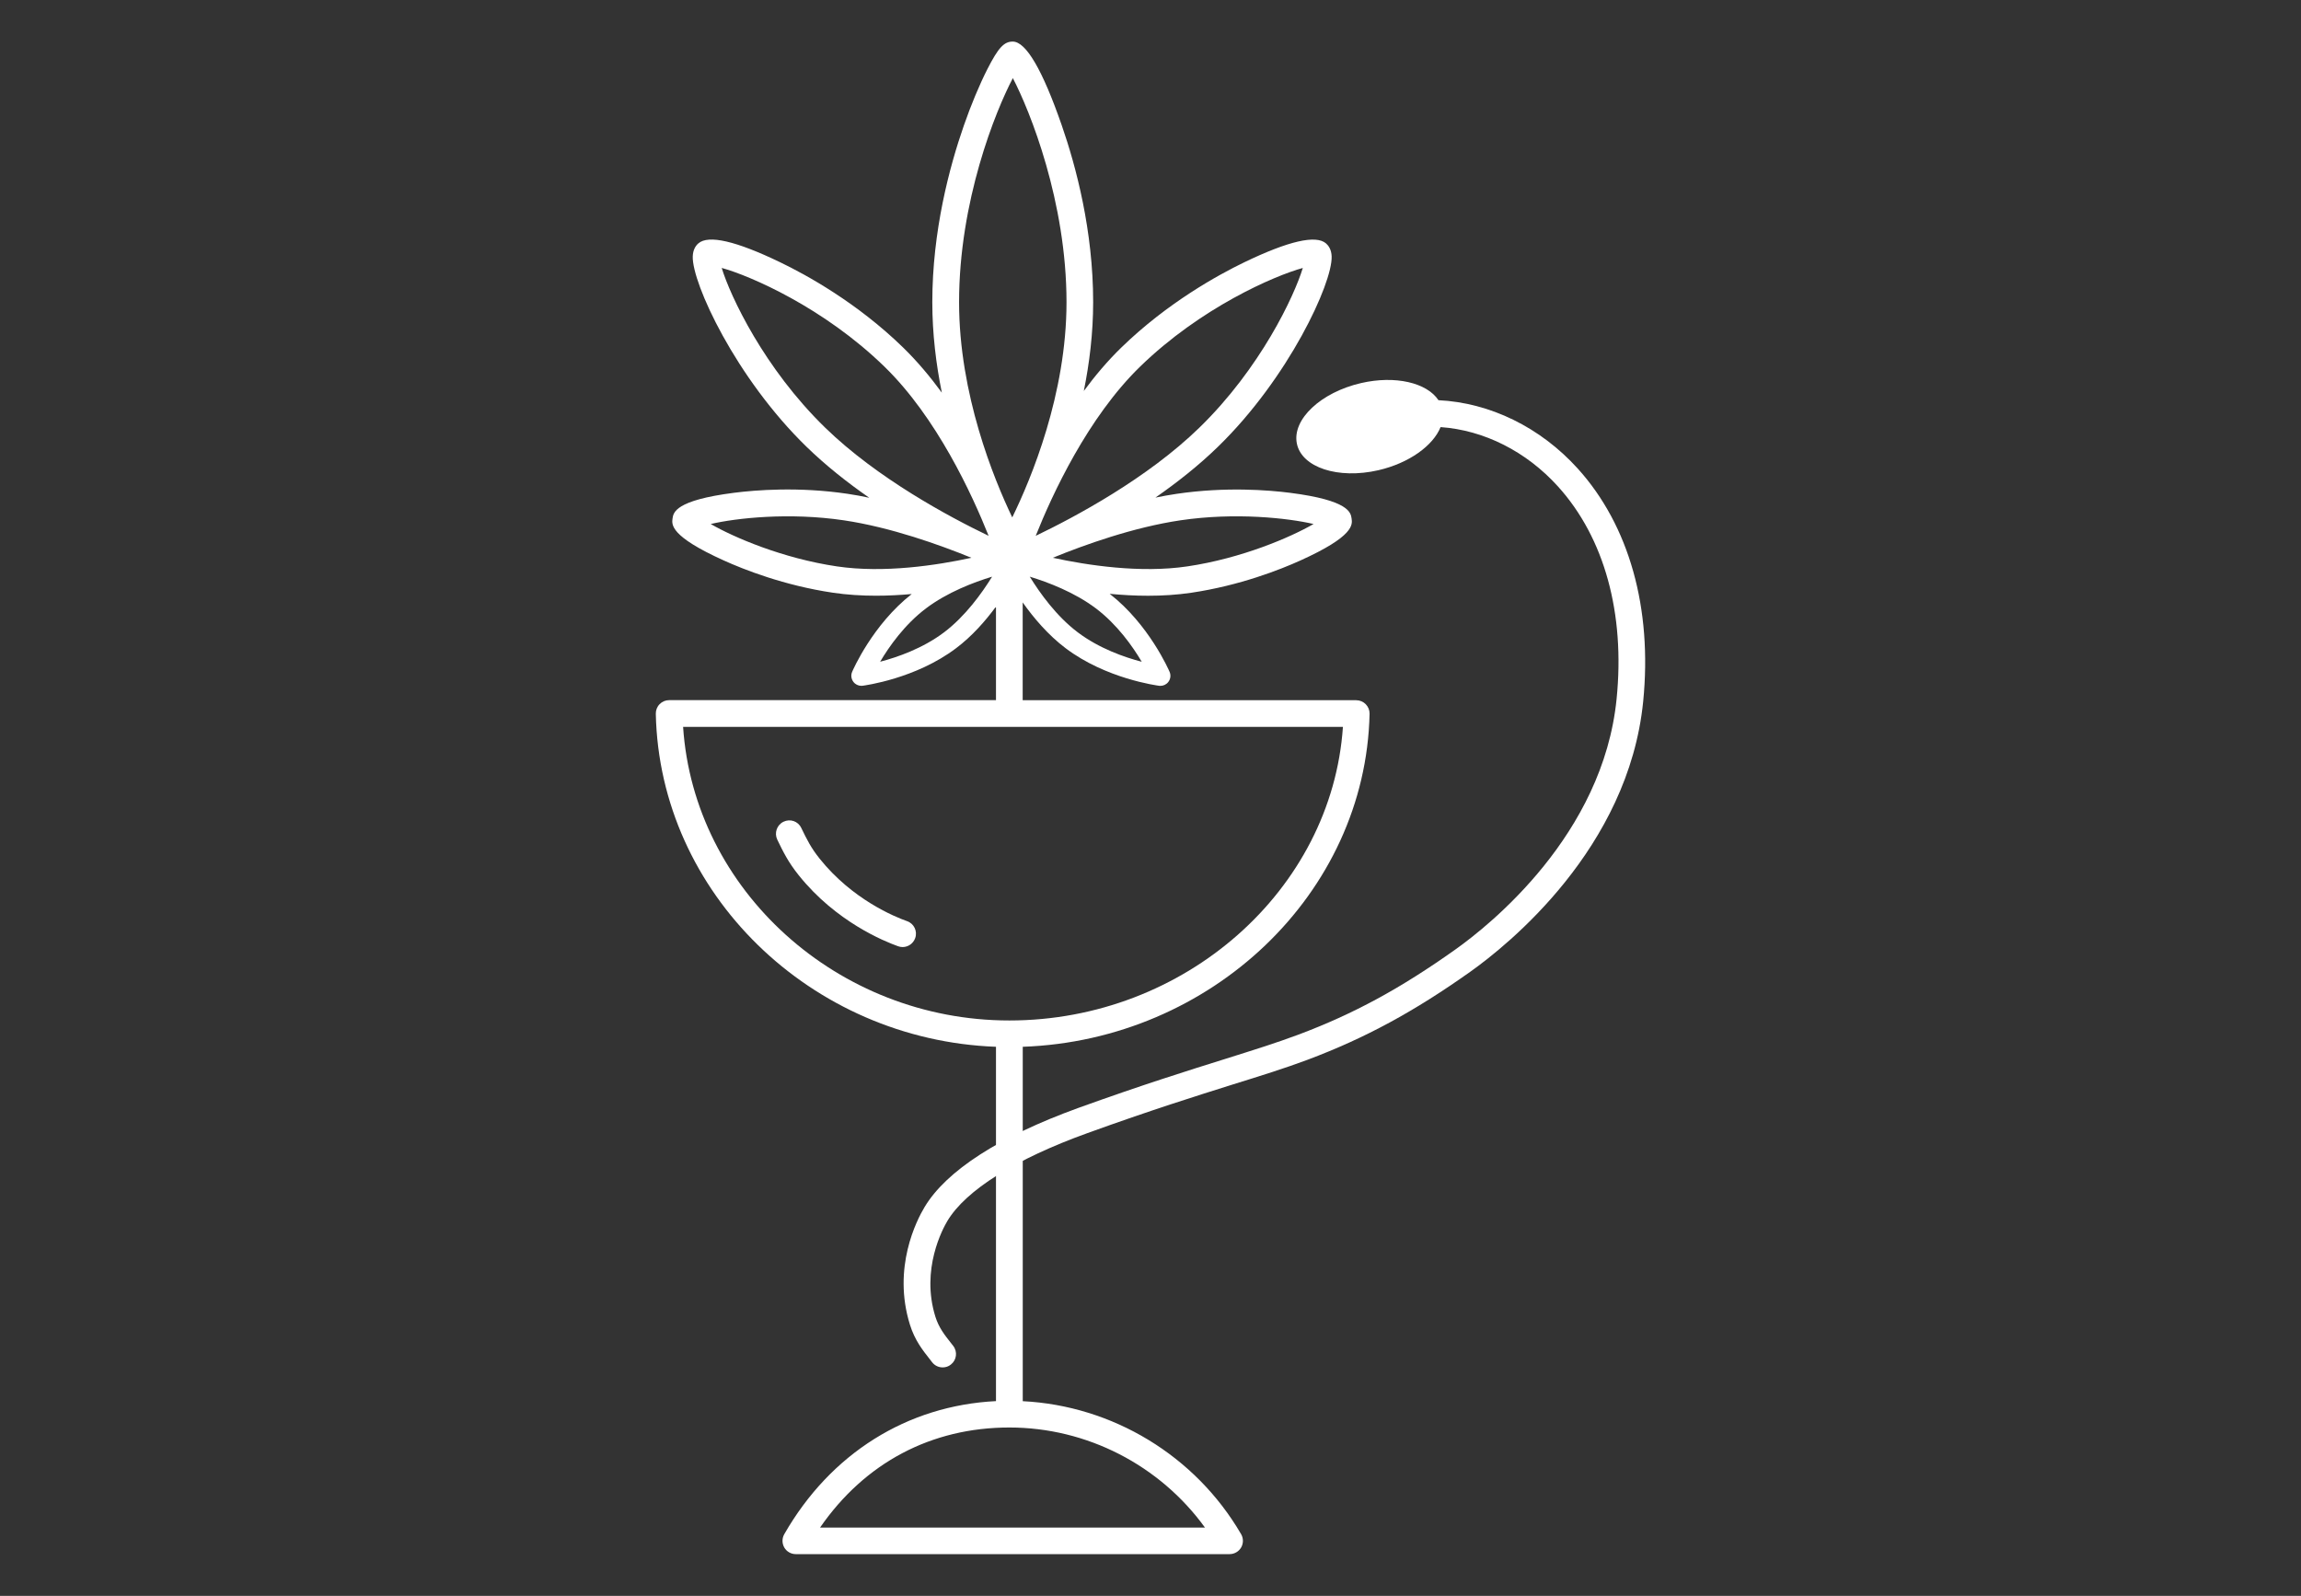
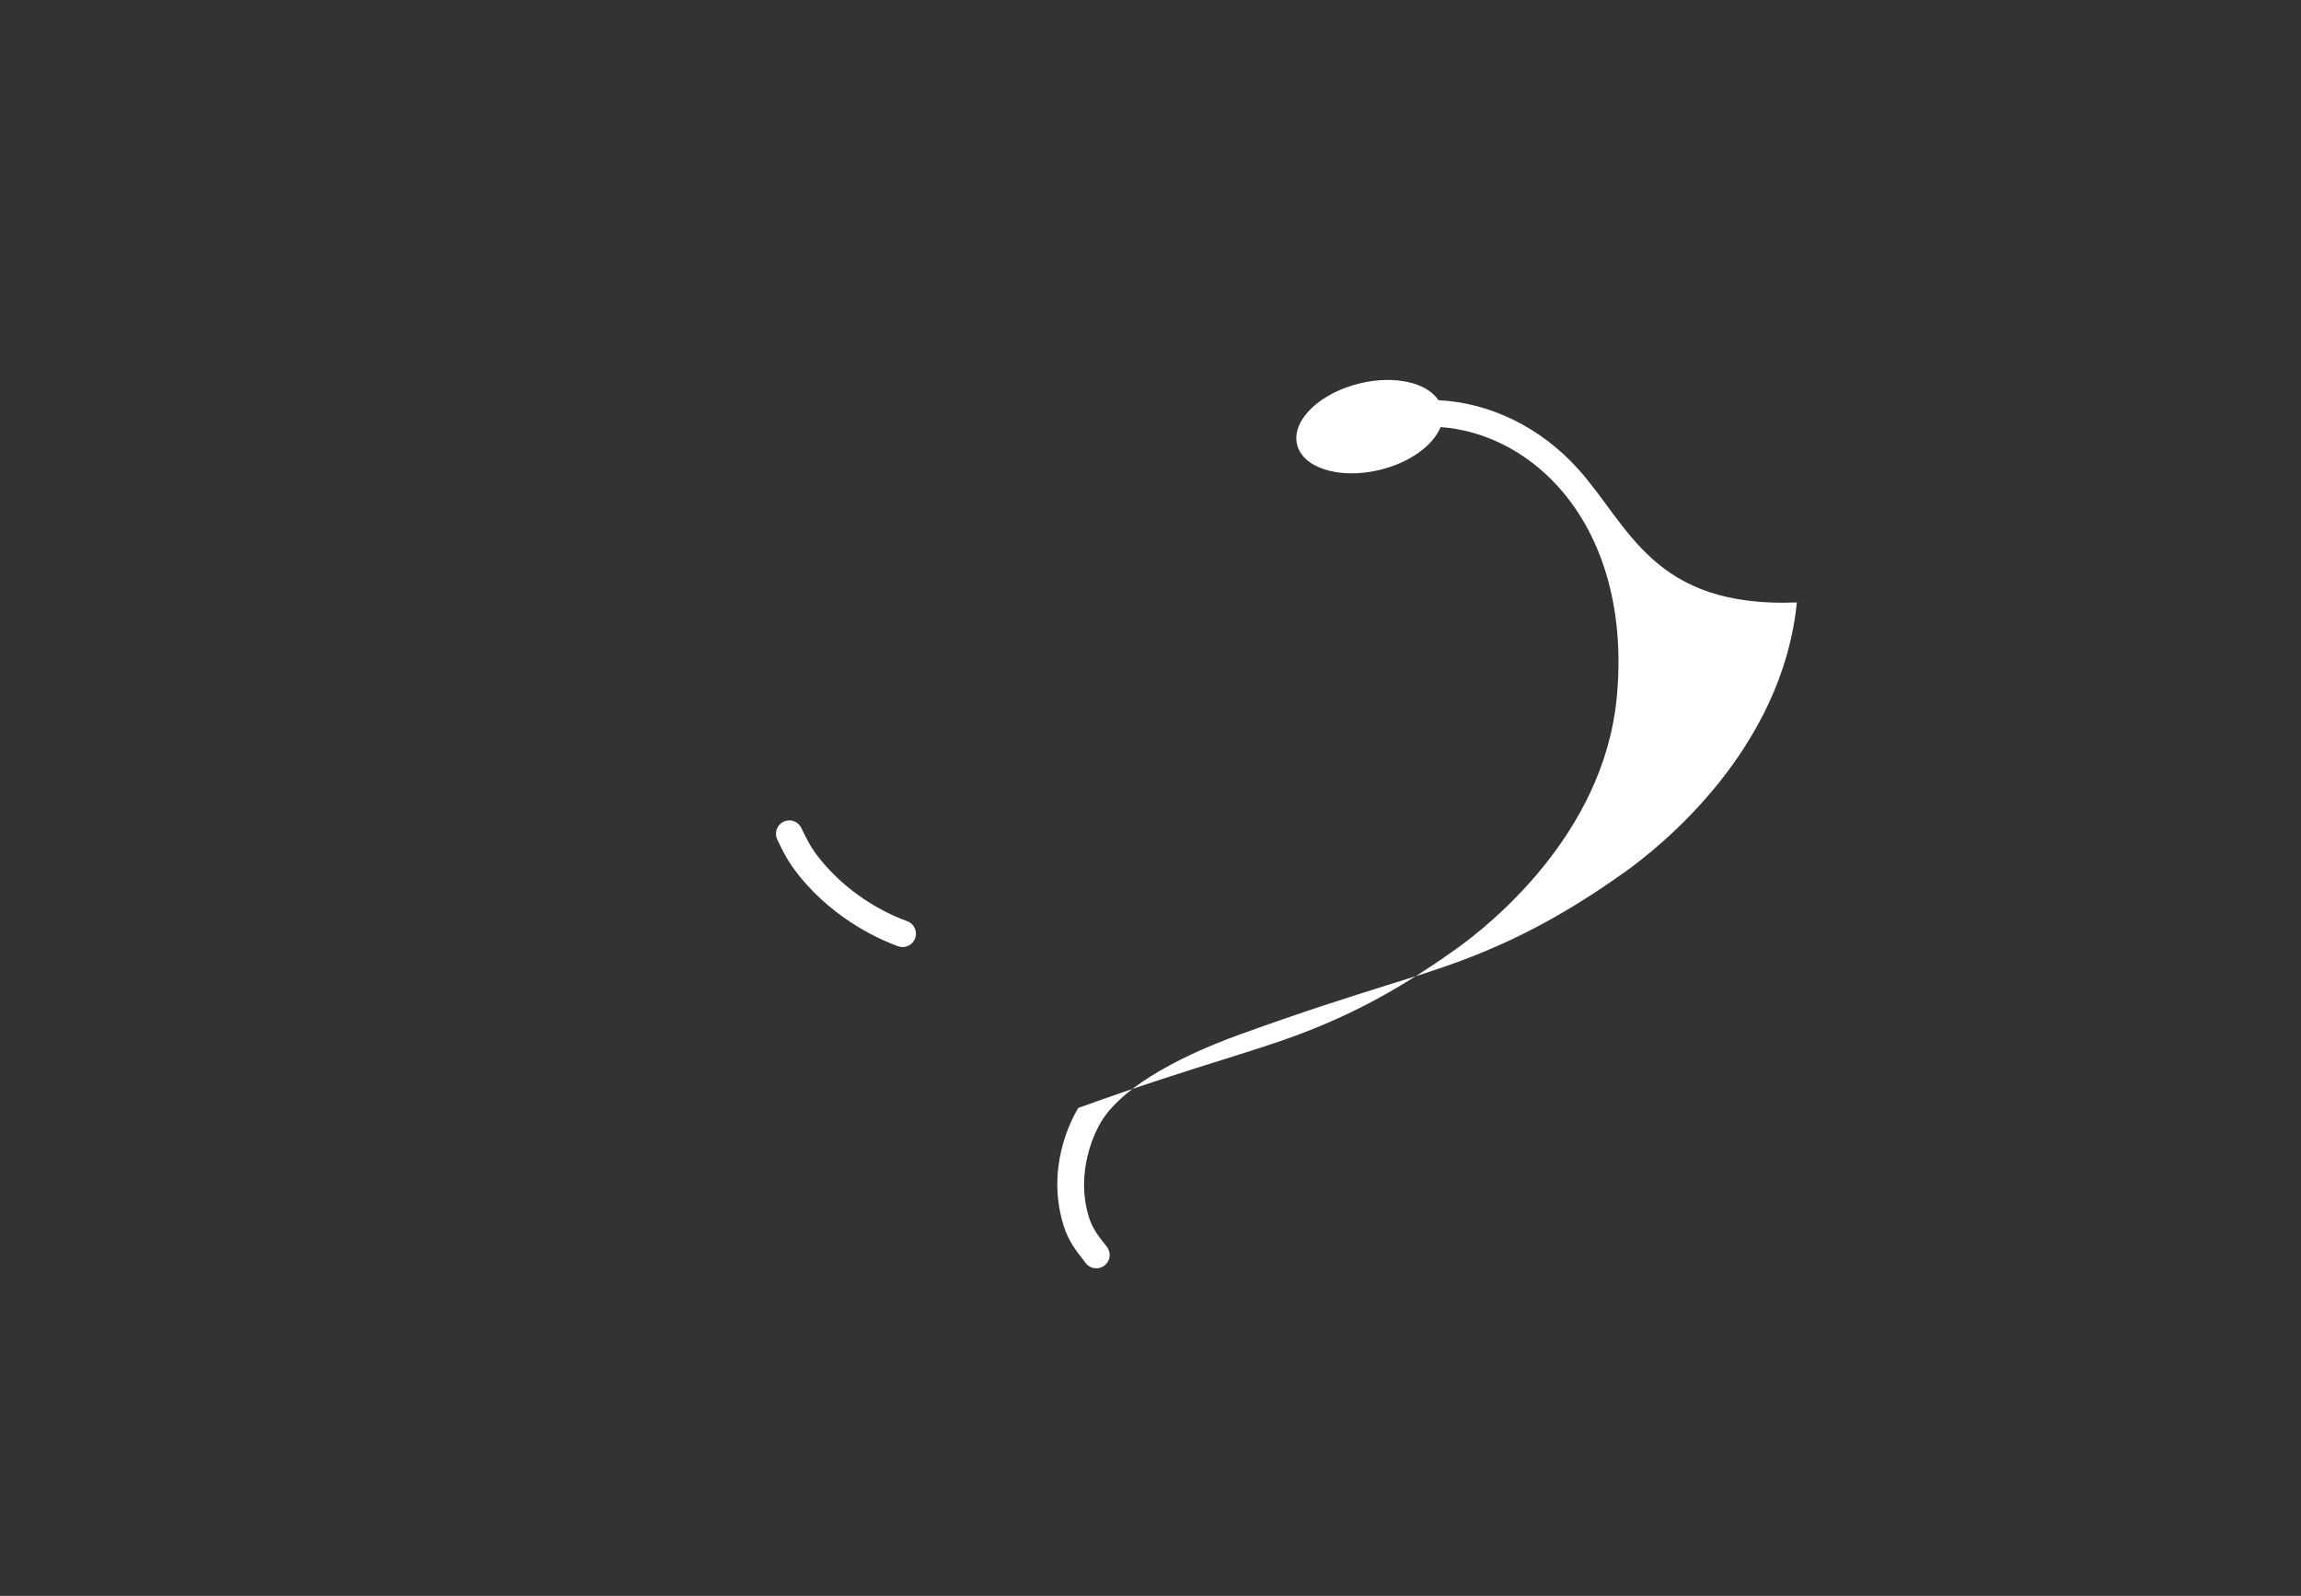
<svg xmlns="http://www.w3.org/2000/svg" version="1.1" id="Calque_1" x="0px" y="0px" width="62px" height="43px" viewBox="0 0 62 43" enable-background="new 0 0 62 43" xml:space="preserve">
  <rect x="0" y="0" width="62" height="43" fill="#333333" stroke="none" />
  <g>
    <g>
-       <path fill="#FFFFFF" d="M36.903,19.234c0.002-0.096-0.035-0.19-0.103-0.259c-0.067-0.069-0.16-0.108-0.257-0.108h-8.987v-2.635    c0.292,0.412,0.683,0.877,1.16,1.236c1.089,0.821,2.459,1.002,2.517,1.01c0.011,0.001,0.022,0.002,0.034,0.002    c0.083,0,0.164-0.039,0.215-0.108c0.058-0.076,0.071-0.179,0.033-0.268c-0.022-0.053-0.559-1.282-1.615-2.104    c0.334,0.032,0.683,0.052,1.034,0.052c0.388,0,0.781-0.024,1.165-0.081c1.315-0.195,2.404-0.627,2.937-0.868    c1.453-0.656,1.407-0.967,1.382-1.135c-0.023-0.158-0.072-0.486-1.653-0.689c-0.576-0.074-1.741-0.168-3.062,0.027    c-0.19,0.028-0.38,0.063-0.57,0.101c0.584-0.406,1.166-0.865,1.685-1.37c1.906-1.854,3.084-4.407,3.063-5.124    c-0.005-0.188-0.085-0.296-0.151-0.354c-0.271-0.237-1.012-0.066-2.201,0.507c-0.705,0.34-2.072,1.09-3.313,2.296    c-0.369,0.358-0.706,0.757-1.013,1.173c0.152-0.75,0.252-1.558,0.252-2.395c0-1.924-0.46-3.652-0.846-4.763    c-0.52-1.497-0.964-2.257-1.321-2.257c-0.236,0-0.39,0.167-0.684,0.744c-0.212,0.417-0.437,0.955-0.631,1.512    c-0.389,1.115-0.852,2.846-0.852,4.764c0,0.854,0.102,1.678,0.257,2.44c-0.316-0.432-0.664-0.847-1.046-1.219    c-1.24-1.207-2.607-1.957-3.313-2.296c-1.189-0.573-1.93-0.744-2.202-0.507c-0.066,0.057-0.146,0.165-0.151,0.354    c-0.02,0.717,1.158,3.27,3.064,5.124c0.522,0.508,1.106,0.969,1.693,1.376c-0.194-0.042-0.39-0.078-0.585-0.107    c-1.321-0.196-2.485-0.101-3.062-0.027c-1.582,0.203-1.63,0.531-1.654,0.689c-0.024,0.167-0.071,0.479,1.383,1.135    c0.532,0.241,1.621,0.673,2.937,0.868c0.383,0.057,0.775,0.081,1.164,0.081c0.326,0,0.649-0.018,0.961-0.045    c-1.051,0.821-1.584,2.044-1.606,2.097c-0.038,0.089-0.025,0.191,0.033,0.268c0.051,0.069,0.131,0.108,0.215,0.108    c0.011,0,0.022-0.001,0.034-0.002c0.058-0.008,1.428-0.188,2.517-1.01c0.434-0.326,0.796-0.74,1.077-1.123v2.521h-8.807    c-0.097,0-0.189,0.039-0.256,0.108c-0.068,0.068-0.105,0.162-0.103,0.259c0.101,4.836,4.18,8.79,9.167,8.973    c0,0.002-0.001,0.004-0.001,0.008v9.539c-2.392,0.119-4.458,1.41-5.705,3.586c-0.063,0.111-0.063,0.248,0.001,0.359    s0.183,0.178,0.311,0.178H33.13c0.129,0,0.248-0.068,0.313-0.18c0.063-0.111,0.063-0.248-0.002-0.359    c-1.23-2.113-3.461-3.461-5.883-3.582v-9.541c0-0.004,0-0.006,0-0.008C32.639,28.027,36.798,24.072,36.903,19.234z M30.764,17.831    c-0.462-0.12-1.144-0.357-1.722-0.792c-0.576-0.434-1.023-1.059-1.295-1.501c0.493,0.15,1.207,0.421,1.782,0.855    C30.104,16.827,30.52,17.418,30.764,17.831z M31.809,14.019c1.474-0.218,2.892-0.061,3.585,0.1    c-0.622,0.359-1.937,0.925-3.4,1.142c-1.27,0.189-2.7-0.031-3.626-0.232C29.221,14.68,30.539,14.207,31.809,14.019z M30.718,9.88    c1.637-1.592,3.614-2.448,4.386-2.66c-0.231,0.76-1.142,2.703-2.787,4.303c-1.404,1.367-3.348,2.405-4.41,2.915    C28.354,13.316,29.311,11.249,30.718,9.88z M22.233,11.522c-1.645-1.6-2.555-3.543-2.787-4.303    c0.771,0.212,2.749,1.068,4.385,2.66c1.407,1.369,2.36,3.437,2.807,4.558C25.578,13.928,23.638,12.889,22.233,11.522z     M22.55,15.261c-1.463-0.217-2.779-0.783-3.4-1.142c0.693-0.161,2.111-0.318,3.584-0.1c1.268,0.188,2.587,0.662,3.441,1.01    C25.25,15.23,23.82,15.45,22.55,15.261z M25.436,17.039c-0.576,0.434-1.258,0.67-1.721,0.791c0.244-0.412,0.659-1.002,1.235-1.437    s1.289-0.705,1.782-0.855C26.459,15.979,26.012,16.604,25.436,17.039z M25.842,8.143c0-2.724,0.981-5.15,1.449-6.038    c0.463,0.886,1.446,3.332,1.446,6.038c0,2.477-0.953,4.757-1.462,5.798C26.775,12.898,25.842,10.618,25.842,8.143z M32.468,41.16    H22.096c1.206-1.746,2.996-2.697,5.102-2.697C29.287,38.463,31.252,39.48,32.468,41.16z M27.197,27.496    c-4.633,0-8.499-3.516-8.791-7.911h17.779C35.886,23.98,31.923,27.496,27.197,27.496z" />
      <path fill="#FFFFFF" d="M24.441,24.82c-0.33-0.117-1.472-0.58-2.356-1.684c-0.238-0.297-0.345-0.52-0.493-0.824l-0.003-0.006    c-0.086-0.18-0.3-0.252-0.479-0.164c-0.179,0.086-0.252,0.305-0.166,0.482c0.156,0.322,0.291,0.602,0.579,0.961    c1.003,1.252,2.304,1.779,2.678,1.912c0.04,0.014,0.08,0.021,0.12,0.021c0.148,0,0.287-0.094,0.339-0.242    C24.726,25.09,24.628,24.885,24.441,24.82z" />
    </g>
-     <path fill="#FFFFFF" d="M42.512,12.625c-1.006-1.112-2.362-1.774-3.753-1.842c-0.309-0.469-1.16-0.675-2.087-0.461   c-1.084,0.25-1.858,0.979-1.729,1.626c0.128,0.648,1.112,0.971,2.196,0.722c0.829-0.191,1.476-0.662,1.677-1.162   c1.169,0.082,2.309,0.654,3.164,1.6c1.249,1.38,1.811,3.414,1.579,5.724c-0.366,3.663-3.418,6.094-4.345,6.752   c-1.476,1.049-2.741,1.736-4.232,2.295c-0.591,0.221-1.197,0.41-1.965,0.652c-0.993,0.311-2.231,0.697-3.963,1.322   c-2.121,0.768-3.553,1.689-4.141,2.67c-0.214,0.355-0.873,1.637-0.395,3.17c0.13,0.418,0.344,0.689,0.533,0.928l0.065,0.084   c0.071,0.092,0.177,0.139,0.284,0.139c0.077,0,0.155-0.023,0.22-0.076c0.157-0.121,0.186-0.346,0.064-0.504l-0.069-0.088   c-0.165-0.209-0.32-0.406-0.411-0.697c-0.399-1.279,0.201-2.377,0.325-2.584c0.496-0.826,1.834-1.666,3.769-2.363   c1.718-0.621,2.948-1.006,3.934-1.316c0.778-0.242,1.393-0.434,2.003-0.662c1.552-0.584,2.867-1.295,4.396-2.381   c0.988-0.705,4.247-3.305,4.644-7.27C44.525,16.388,43.899,14.159,42.512,12.625z" />
+     <path fill="#FFFFFF" d="M42.512,12.625c-1.006-1.112-2.362-1.774-3.753-1.842c-0.309-0.469-1.16-0.675-2.087-0.461   c-1.084,0.25-1.858,0.979-1.729,1.626c0.128,0.648,1.112,0.971,2.196,0.722c0.829-0.191,1.476-0.662,1.677-1.162   c1.169,0.082,2.309,0.654,3.164,1.6c1.249,1.38,1.811,3.414,1.579,5.724c-0.366,3.663-3.418,6.094-4.345,6.752   c-1.476,1.049-2.741,1.736-4.232,2.295c-0.591,0.221-1.197,0.41-1.965,0.652c-0.993,0.311-2.231,0.697-3.963,1.322   c-0.214,0.355-0.873,1.637-0.395,3.17c0.13,0.418,0.344,0.689,0.533,0.928l0.065,0.084   c0.071,0.092,0.177,0.139,0.284,0.139c0.077,0,0.155-0.023,0.22-0.076c0.157-0.121,0.186-0.346,0.064-0.504l-0.069-0.088   c-0.165-0.209-0.32-0.406-0.411-0.697c-0.399-1.279,0.201-2.377,0.325-2.584c0.496-0.826,1.834-1.666,3.769-2.363   c1.718-0.621,2.948-1.006,3.934-1.316c0.778-0.242,1.393-0.434,2.003-0.662c1.552-0.584,2.867-1.295,4.396-2.381   c0.988-0.705,4.247-3.305,4.644-7.27C44.525,16.388,43.899,14.159,42.512,12.625z" />
  </g>
</svg>